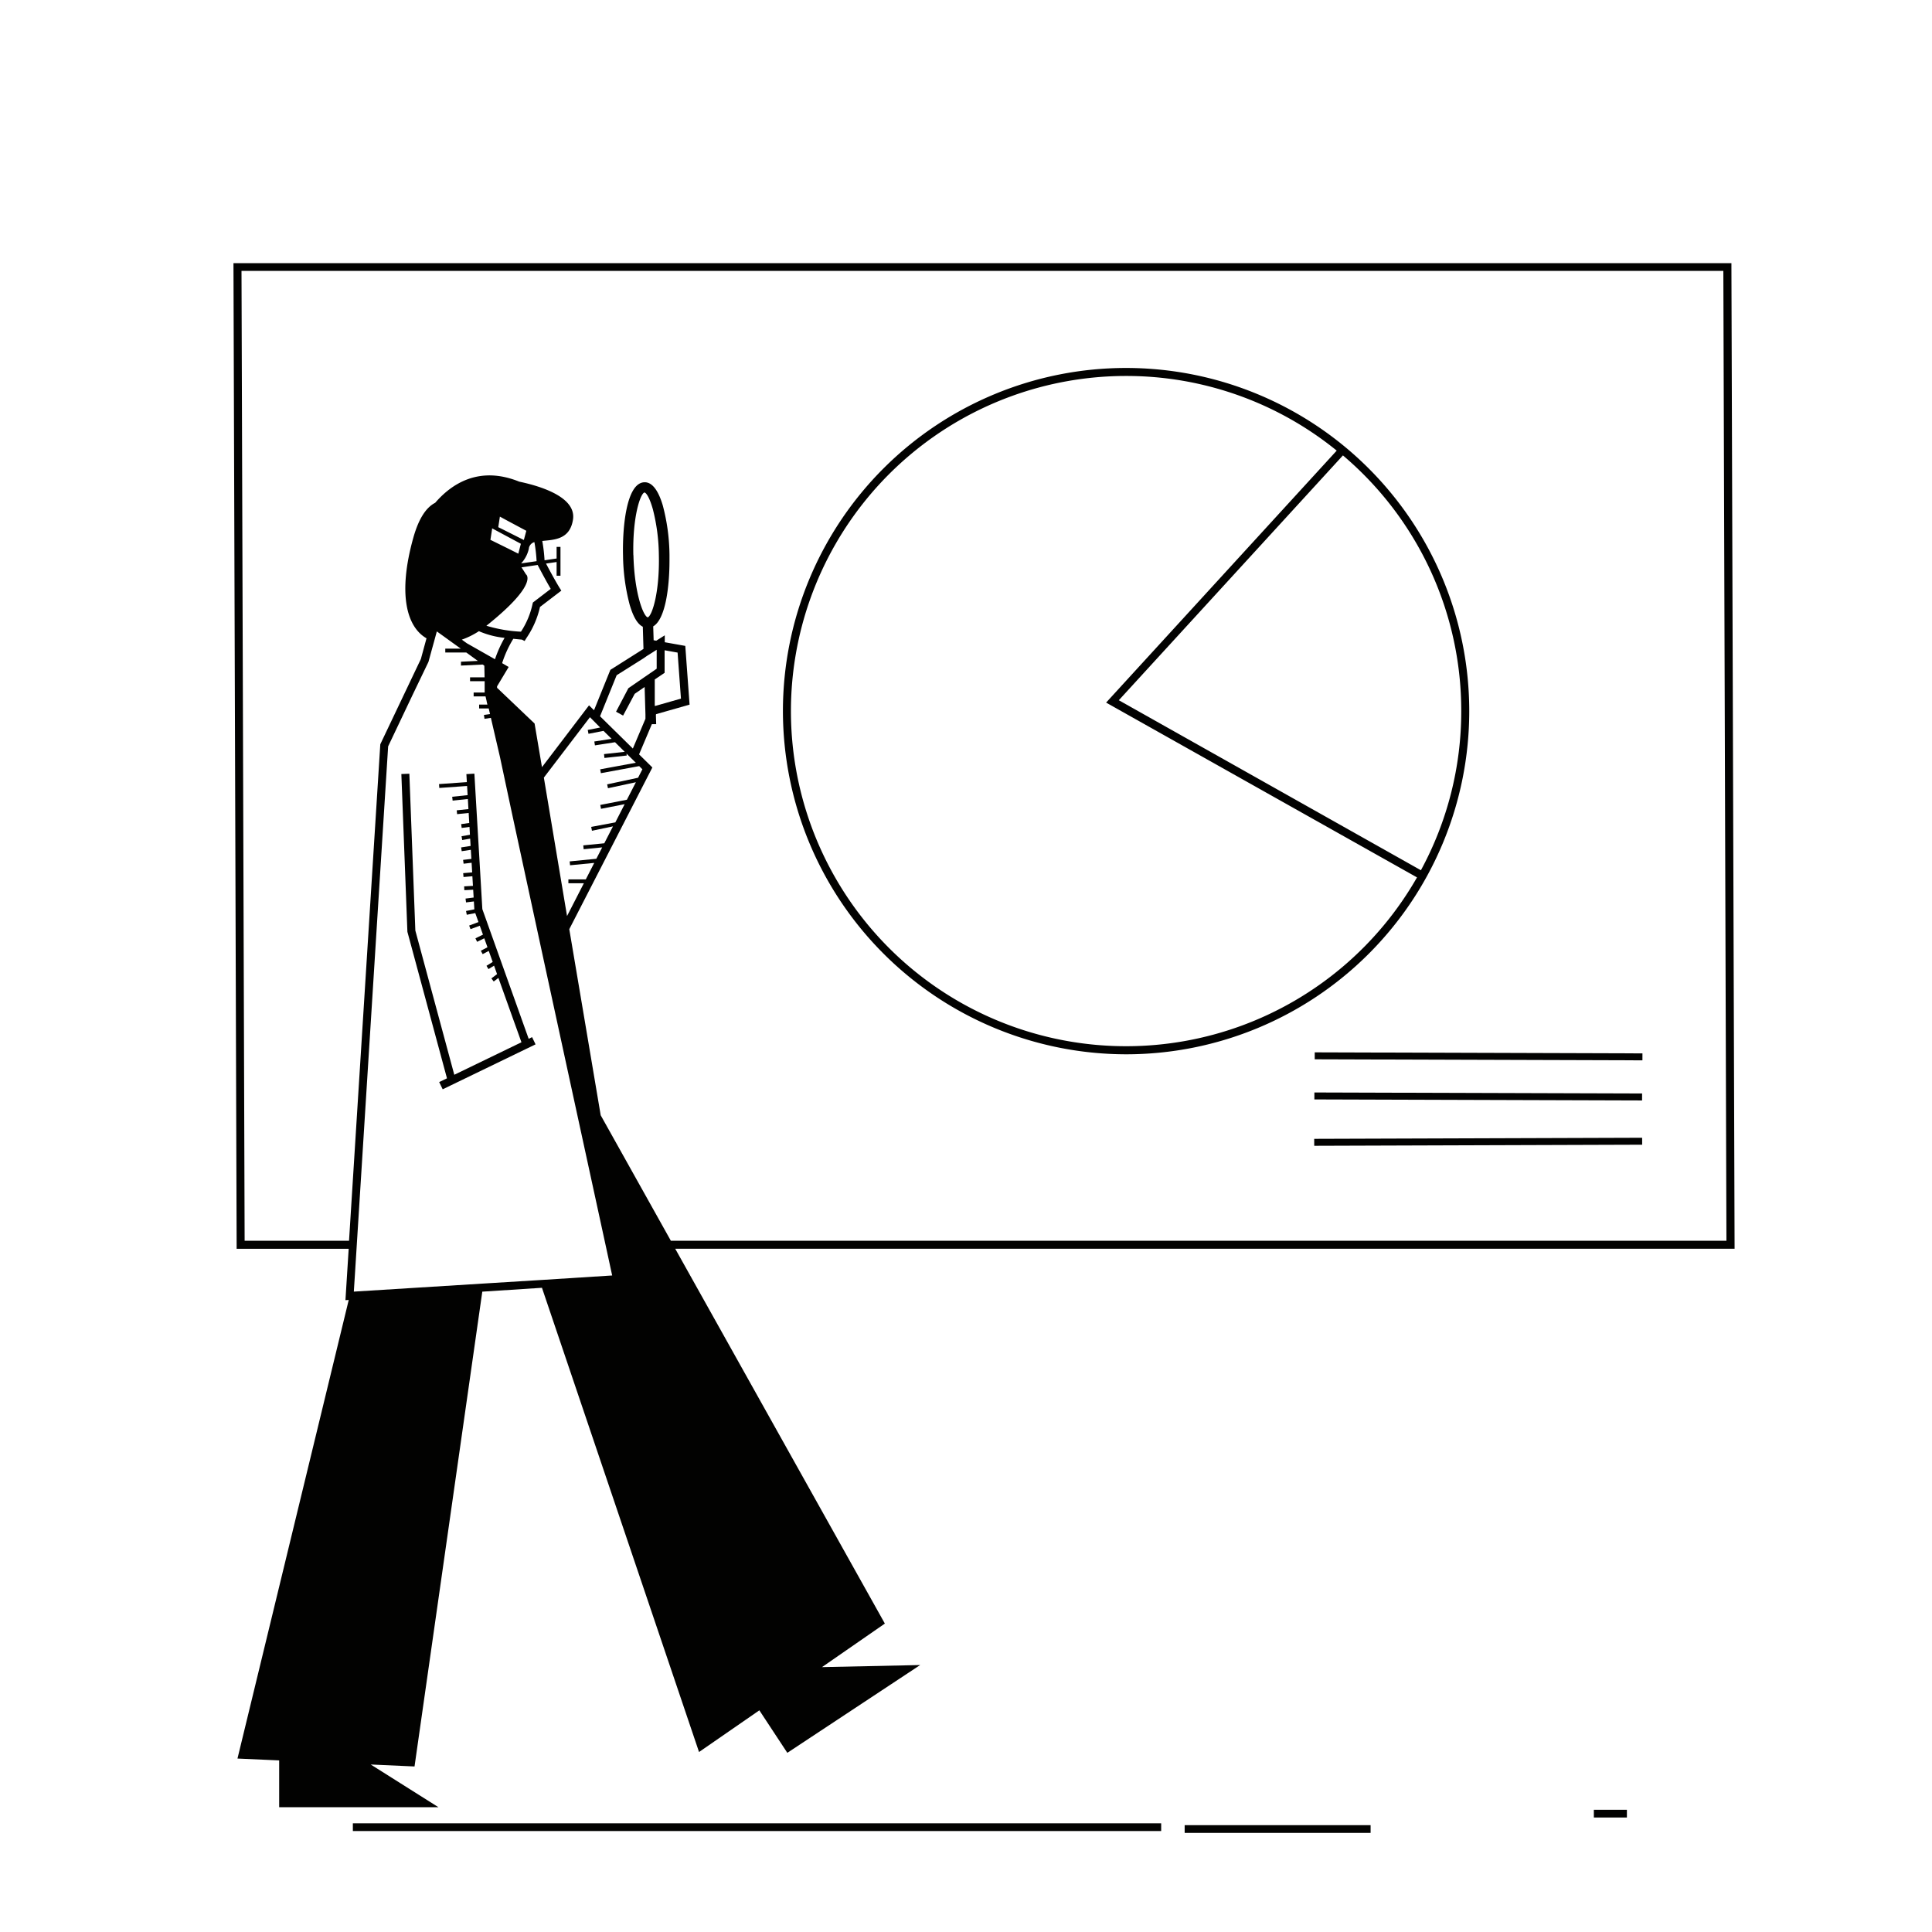
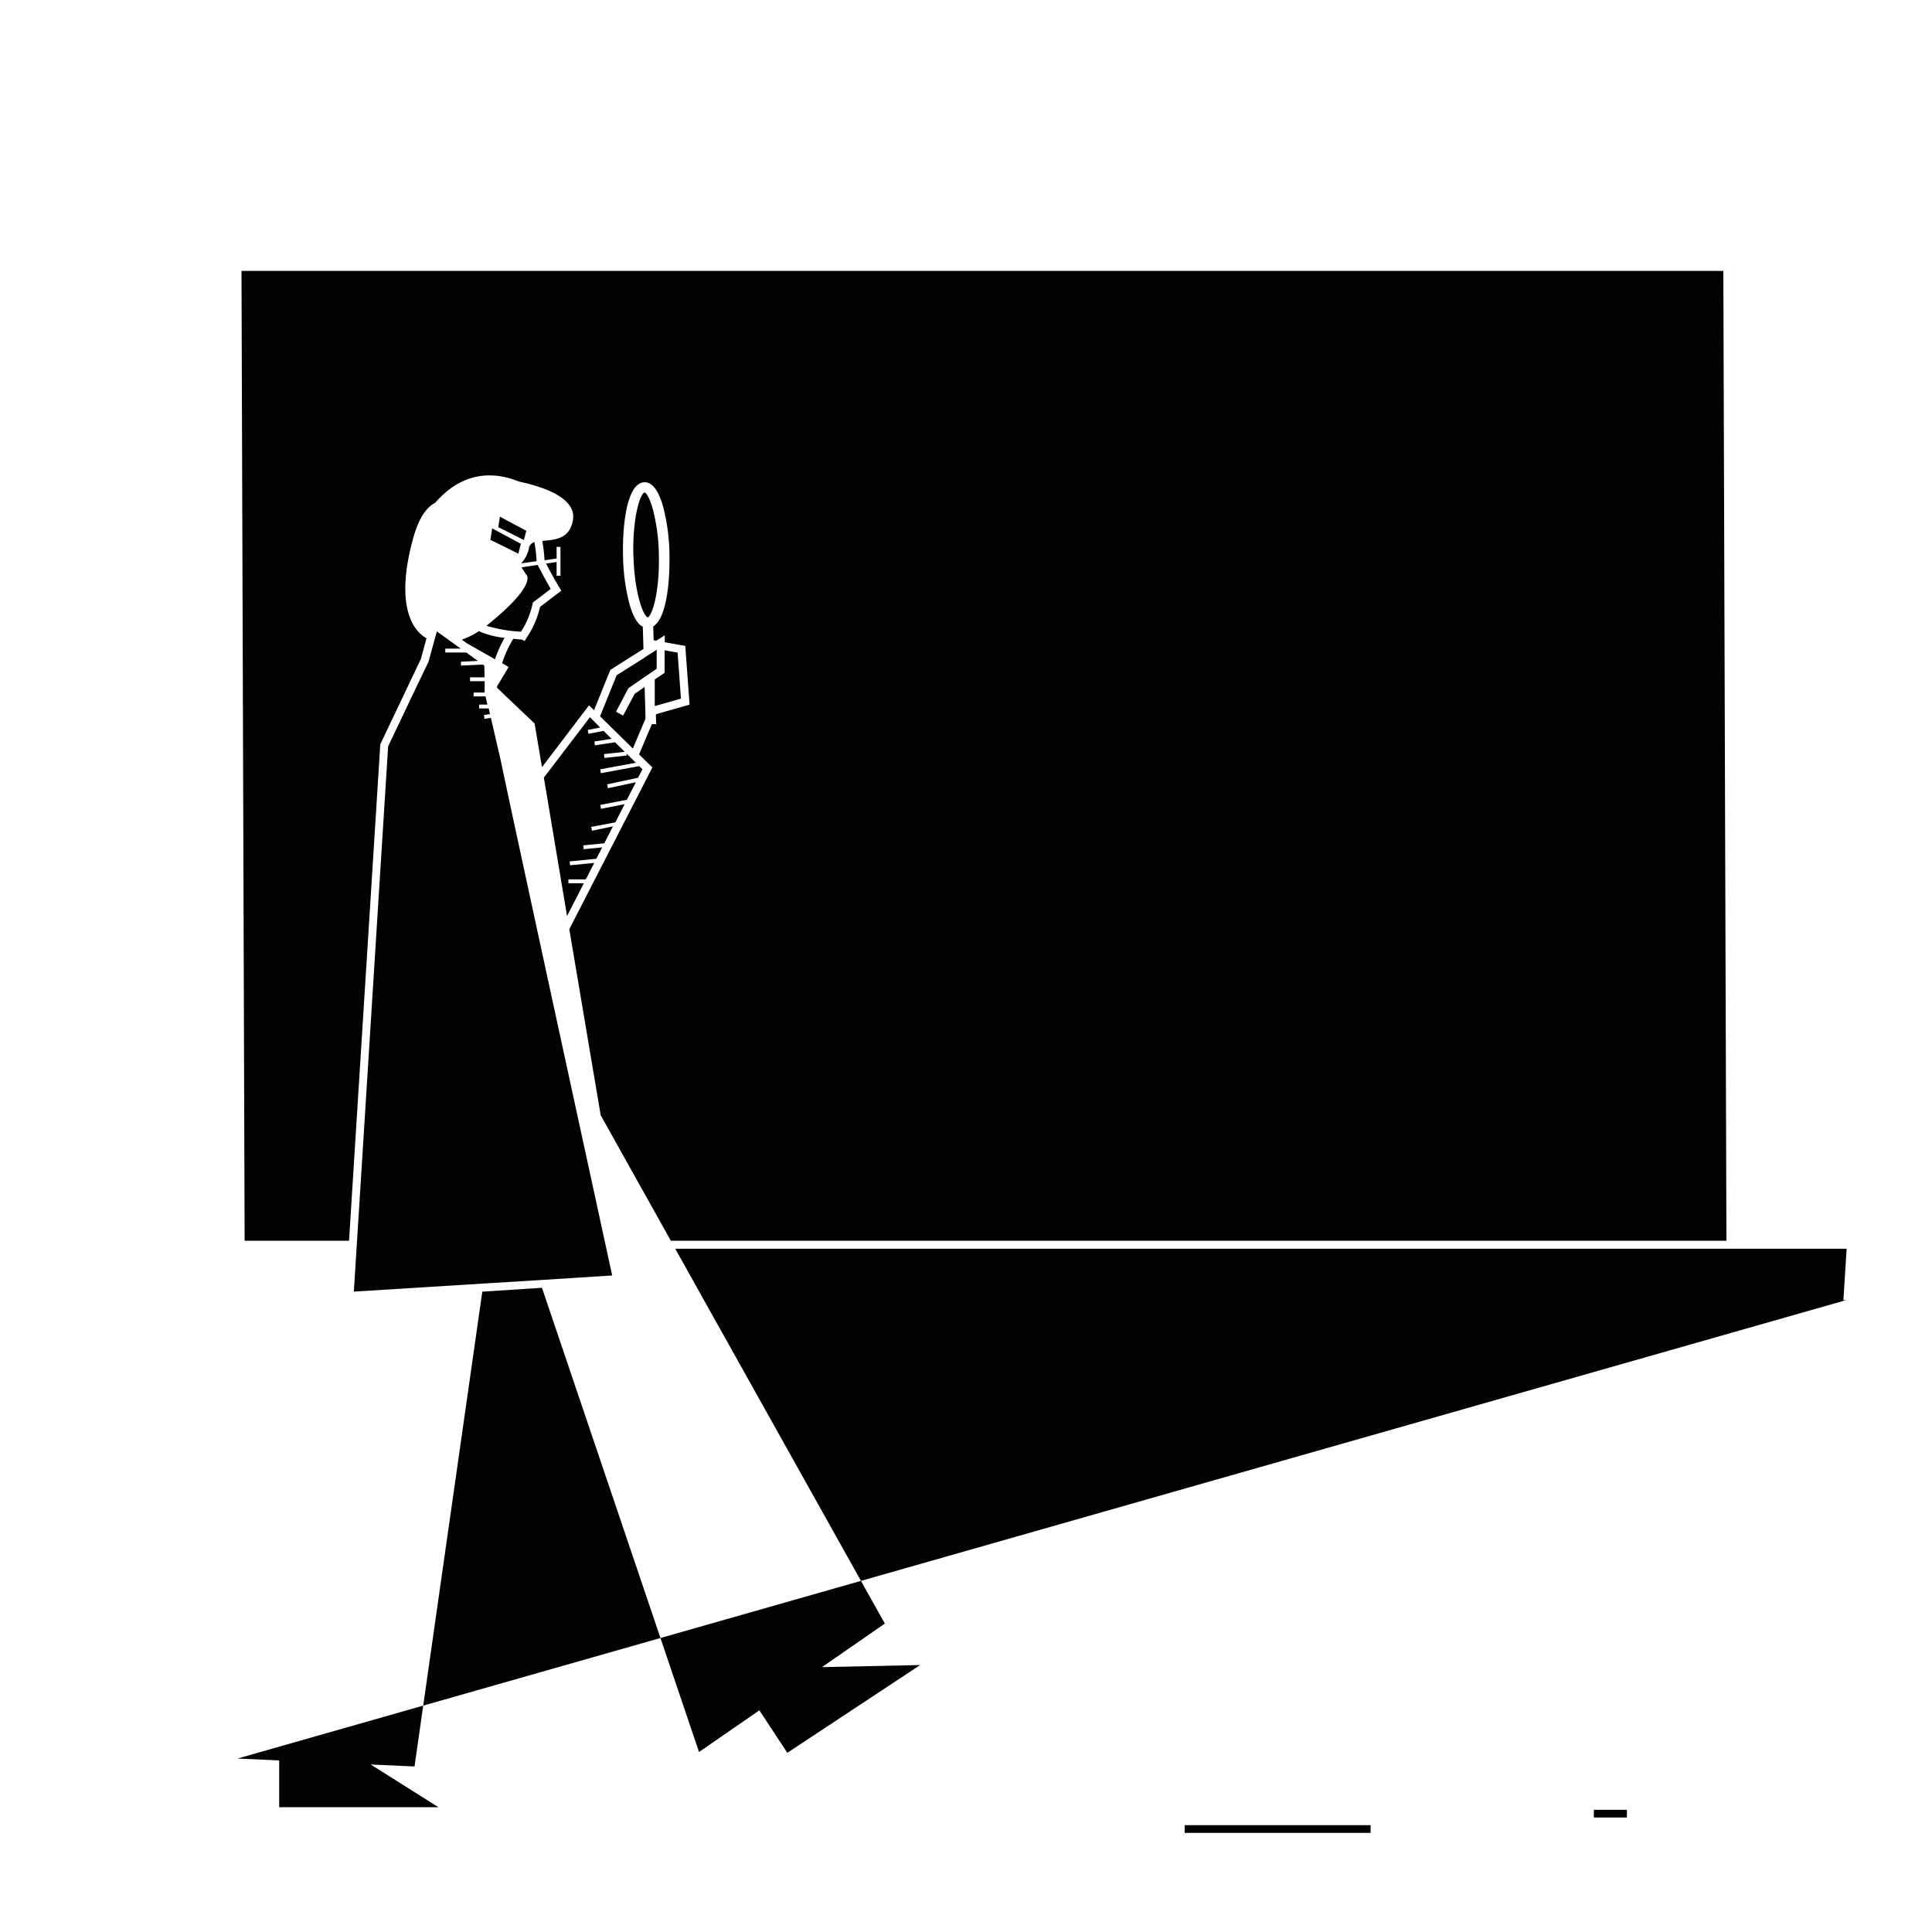
<svg xmlns="http://www.w3.org/2000/svg" viewBox="0 0 500 500">
  <title>Mesa de trabajo 69</title>
  <g id="Capa_2" data-name="Capa 2">
-     <path d="M113.46,467.7,95.94,456.65h0l11.34.51,17.54-122.88,15.44-1,40.65,120.14,15.61-10.79,7.24,11,34.38-22.72-25.41.54L229,420.18l-54.25-97H448.91l-.82-254.07v-1H60.42l.82,254.07v1h29l-.84,13.3.85-.05L61.46,455.11l10.79.48V467.7Zm26.11-136.41-14.45.89-33.55,2.09.3-4.69v0l.4-6.37.13-2.07L98,232.06l2.45-38.9,6.43-13.53h0l4-8.32,1.1-4,.37-1.33.7-2.57.38.27,1.78,1.28,1.73,1.25,2.3,1.65h-4v1h5.43l3,2.18-4.37.21,0,1,5.62-.27.43.31.06,3v0h-3.76v1h3.78l0,2.94h-2.85v1h3.08l.29,1.25h0v.06h0l.19.81H124v1h2.48l.34,1.45-1.58.23.15,1,1.65-.25,2.34,10.08L132.18,209l.57,2.66,8,37,.69,3.18,6.59,30.37h0l1.35,6.21,7.1,32.67.45,2.07,1.5,6.93Zm-4-191.54L130.1,137l-1.15-.57.42-2.73,1.84,1,5,2.67Zm1.29,2.19a2,2,0,0,1,1.44-1.64h0a38.26,38.26,0,0,1,.57,4.93l-4,.58h0A8.24,8.24,0,0,0,136.88,141.94Zm-7.26-4,5.2,2.79-.66,2.56L131.57,142l-3.43-1.69-1.22-.6.43-2.77,0-.21Zm6.55,10.75s-.43-.71-1.19-1.86h0l4.18-.62c1.67,3.19,2.8,5.18,3.39,6.19l-4.61,3.53-.09.34a21.06,21.06,0,0,1-3,7.2h-.2a37.15,37.15,0,0,1-8.76-1.53h0c.16-.11.32-.24.48-.37C139.36,151.07,136.17,148.68,136.17,148.68Zm-5.57,16.4a31.12,31.12,0,0,0-2.48,5.52h0l-7.29-4.14h0l-1.29-.93a20.61,20.61,0,0,0,4.42-2.19h0A22.59,22.59,0,0,0,130.6,165.08Zm36.82,4.68.5-.31h0l1.33-.84.24-.16.48-.3v4.9l-.48.33-.09.07-1.33.91h0l-.65.45-.69.47-4.09,2.82-3.19,6.08,1.83,1,3-5.63,2.57-1.77.21,7.09,0,1.14-3.26,7.7h0l-8.49-8.35h0l4.3-10.62,7-4.41Zm-3.49-26.08c-.24-9.92,1.8-15.93,2.88-16.24.57.13,1.43,1.67,2.19,4.42a49.72,49.72,0,0,1,1.53,11.66c.24,9.91-1.8,15.93-2.88,16.24C166.52,159.5,164.18,153.6,163.93,143.68ZM172,174.13v-5.84l3.36.6.87,11.91-6.59,1.88-.19,0v-6.84Zm-16.68,14.15-3.21.63.19,1,3.89-.76,2.09,2.06-4.47.69.16,1,5.2-.81,2.51,2.48-5.36.59.11,1,5.77-.63-.06-.5,2.41,2.37-9.22,1.7.18,1,9.91-1.83.83.82-1.12,2.19-8,1.71.21,1,7.23-1.55-2.33,4.53-6.89,1.35.2,1,6.11-1.2-2.41,4.71L153,214l.2,1,5.44-1.14-2.25,4.38-5.44.54.1,1,4.8-.48-1.52,2.95-6.9.68.1,1,6.26-.61-2.19,4.27H147.1v1h4l-4.35,8.48-6-35.83,11.93-15.63ZM63.31,321.11l-.81-251H446l.8,251H173.62l-18.16-32.48-8.13-48.16,21.5-41.85-3.44-3.39h0l3.31-7.82,1.12,0-.08-2.44.07-.15h0l8.65-2.46-1.11-15.2-5.31-.95v-1.79l-2.2,1.39-.68-.12-.11-3.59c3.3-1.94,4.21-10.73,4.21-17,0-.55,0-1.08,0-1.59a51.6,51.6,0,0,0-1.73-12.7c-1.18-4-2.82-6.07-4.75-6-4.75.12-5.72,12-5.54,19a52.12,52.12,0,0,0,1.72,12.7c.9,3.07,2,5,3.4,5.69l.17,5.74-8.57,5.42-4.23,10.45-1.29-1.27-12.18,16-1.91-11.29L128.64,178l0-.38h0l3-5-1.69-1a28.6,28.6,0,0,1,2.89-6.3l1.64.16.59.05.7.36.5-.81a23.29,23.29,0,0,0,3.48-8l5.52-4.22-.5-.8s-1.19-1.9-3.46-6.21l2.74-.4V149h1c0-.07,0-6.87,0-7.46l-1,0v3l-3.12.46a41.26,41.26,0,0,0-.59-5c3.07-.33,7.15-.33,7.95-5.54.89-5.8-8.34-8.64-13.91-9.81-10.37-4.2-17.51.56-21.75,5.47h0c-2.26,1.15-4.23,3.93-5.67,9.07-4.07,14.58-1.69,23.09,3.42,26l-1.46,5.36L98.5,192.45l-.08.18L90.33,321.11Z" fill="#020201" />
-     <rect x="91.32" y="471.87" width="209.19" height="2" fill="#020201" />
+     <path d="M113.46,467.7,95.94,456.65h0l11.34.51,17.54-122.88,15.44-1,40.65,120.14,15.61-10.79,7.24,11,34.38-22.72-25.41.54L229,420.18l-54.25-97H448.91l-.82-254.07v-1l.82,254.07v1h29l-.84,13.3.85-.05L61.46,455.11l10.79.48V467.7Zm26.11-136.41-14.45.89-33.55,2.09.3-4.69v0l.4-6.37.13-2.07L98,232.06l2.45-38.9,6.43-13.53h0l4-8.32,1.1-4,.37-1.33.7-2.57.38.27,1.78,1.28,1.73,1.25,2.3,1.65h-4v1h5.43l3,2.18-4.37.21,0,1,5.62-.27.43.31.06,3v0h-3.76v1h3.78l0,2.94h-2.85v1h3.08l.29,1.25h0v.06h0l.19.81H124v1h2.48l.34,1.45-1.58.23.15,1,1.65-.25,2.34,10.08L132.18,209l.57,2.66,8,37,.69,3.18,6.59,30.37h0l1.35,6.21,7.1,32.67.45,2.07,1.5,6.93Zm-4-191.54L130.1,137l-1.15-.57.42-2.73,1.84,1,5,2.67Zm1.29,2.19a2,2,0,0,1,1.44-1.64h0a38.26,38.26,0,0,1,.57,4.93l-4,.58h0A8.24,8.24,0,0,0,136.88,141.94Zm-7.26-4,5.2,2.79-.66,2.56L131.57,142l-3.43-1.69-1.22-.6.43-2.77,0-.21Zm6.55,10.75s-.43-.71-1.19-1.86h0l4.18-.62c1.67,3.19,2.8,5.18,3.39,6.19l-4.61,3.53-.09.34a21.06,21.06,0,0,1-3,7.2h-.2a37.15,37.15,0,0,1-8.76-1.53h0c.16-.11.32-.24.48-.37C139.36,151.07,136.17,148.68,136.17,148.68Zm-5.57,16.4a31.12,31.12,0,0,0-2.48,5.52h0l-7.29-4.14h0l-1.29-.93a20.61,20.61,0,0,0,4.42-2.19h0A22.59,22.59,0,0,0,130.6,165.08Zm36.82,4.68.5-.31h0l1.33-.84.24-.16.48-.3v4.9l-.48.33-.09.07-1.33.91h0l-.65.45-.69.47-4.09,2.82-3.19,6.08,1.83,1,3-5.63,2.57-1.77.21,7.09,0,1.14-3.26,7.7h0l-8.49-8.35h0l4.3-10.62,7-4.41Zm-3.49-26.08c-.24-9.92,1.8-15.93,2.88-16.24.57.13,1.43,1.67,2.19,4.42a49.72,49.72,0,0,1,1.53,11.66c.24,9.91-1.8,15.93-2.88,16.24C166.52,159.5,164.18,153.6,163.93,143.68ZM172,174.13v-5.84l3.36.6.87,11.91-6.59,1.88-.19,0v-6.84Zm-16.68,14.15-3.21.63.19,1,3.89-.76,2.09,2.06-4.47.69.16,1,5.2-.81,2.51,2.48-5.36.59.11,1,5.77-.63-.06-.5,2.41,2.37-9.22,1.7.18,1,9.91-1.83.83.82-1.12,2.19-8,1.71.21,1,7.23-1.55-2.33,4.53-6.89,1.35.2,1,6.11-1.2-2.41,4.71L153,214l.2,1,5.44-1.14-2.25,4.38-5.44.54.1,1,4.8-.48-1.52,2.95-6.9.68.1,1,6.26-.61-2.19,4.27H147.1v1h4l-4.35,8.48-6-35.83,11.93-15.63ZM63.31,321.11l-.81-251H446l.8,251H173.62l-18.16-32.48-8.13-48.16,21.5-41.85-3.44-3.39h0l3.31-7.82,1.12,0-.08-2.44.07-.15h0l8.65-2.46-1.11-15.2-5.31-.95v-1.79l-2.2,1.39-.68-.12-.11-3.59c3.3-1.94,4.21-10.73,4.21-17,0-.55,0-1.08,0-1.59a51.6,51.6,0,0,0-1.73-12.7c-1.18-4-2.82-6.07-4.75-6-4.75.12-5.72,12-5.54,19a52.12,52.12,0,0,0,1.72,12.7c.9,3.07,2,5,3.4,5.69l.17,5.74-8.57,5.42-4.23,10.45-1.29-1.27-12.18,16-1.91-11.29L128.64,178l0-.38h0l3-5-1.69-1a28.6,28.6,0,0,1,2.89-6.3l1.64.16.59.05.7.36.5-.81a23.29,23.29,0,0,0,3.48-8l5.52-4.22-.5-.8s-1.19-1.9-3.46-6.21l2.74-.4V149h1c0-.07,0-6.87,0-7.46l-1,0v3l-3.12.46a41.26,41.26,0,0,0-.59-5c3.07-.33,7.15-.33,7.95-5.54.89-5.8-8.34-8.64-13.91-9.81-10.37-4.2-17.51.56-21.75,5.47h0c-2.26,1.15-4.23,3.93-5.67,9.07-4.07,14.58-1.69,23.09,3.42,26l-1.46,5.36L98.5,192.45l-.08.18L90.33,321.11Z" fill="#020201" />
    <rect x="306.59" y="472.35" width="48.12" height="2" fill="#020201" />
    <rect x="412.49" y="468.37" width="8.55" height="2" fill="#020201" />
    <polygon points="137.7 268.41 136.82 268.84 135.15 264.17 134.2 261.5 124.83 235.28 124.11 222.97 123.92 219.8 122.77 200.22 120.7 200.34 120.82 202.41 113.62 202.92 113.69 203.92 120.88 203.41 121.02 205.78 117.03 206.2 117.14 207.2 121.08 206.78 121.23 209.39 118.2 209.71 118.3 210.7 121.29 210.39 121.44 212.99 119.35 213.28 119.48 214.27 121.5 214 121.62 216.04 119.45 216.41 119.62 217.4 121.68 217.04 121.79 218.93 119.34 219.31 119.49 220.29 121.85 219.93 121.99 222.28 119.85 222.54 119.98 223.53 122.05 223.28 122.18 225.5 122.2 225.77 119.87 225.97 119.96 226.97 122.25 226.77 122.4 229.26 120.12 229.39 120.17 230.38 122.46 230.26 122.58 232.28 120.48 232.55 120.61 233.54 122.64 233.29 122.76 235.34 120.61 235.76 120.8 236.74 123 236.31 123.83 238.63 121.42 239.53 121.77 240.46 124.17 239.58 124.99 241.88 123.04 242.84 123.48 243.74 125.33 242.83 126.16 245.15 124.44 246.05 124.91 246.93 126.49 246.1 127.51 248.95 125.9 249.95 126.42 250.8 127.86 249.91 128.64 252.1 127.17 253.21 127.77 254.01 128.99 253.09 132.9 264.03 133.86 266.69 134.95 269.74 131.41 271.45 131.31 271.5 117.57 278.15 107.49 240.82 105.94 200.24 103.87 200.32 105.43 241.02 105.43 241.13 115.68 279.07 113.66 280.04 114.11 280.97 114.57 281.91 138.6 270.28 138.15 269.34 137.7 268.41" fill="#020201" />
    <path d="M291.43,272.85A88.81,88.81,0,1,0,202.62,184,88.91,88.91,0,0,0,291.43,272.85ZM378.17,184a86.15,86.15,0,0,1-10.44,41.22l-78.18-44,58-63.36A86.59,86.59,0,0,1,378.17,184ZM291.43,97.3a86.31,86.31,0,0,1,54.51,19.32l-59.68,65.21,80.46,45.24A86.73,86.73,0,1,1,291.43,97.3Z" fill="#020201" />
-     <rect x="381.77" y="230.99" width="1.8" height="84.81" transform="translate(108.06 655.19) rotate(-89.82)" fill="#020201" />
-     <rect x="381.68" y="241.37" width="1.8" height="84.81" transform="translate(97.59 665.45) rotate(-89.82)" fill="#020201" />
    <rect x="340.1" y="294.61" width="84.87" height="1.8" transform="translate(-0.96 1.25) rotate(-0.19)" fill="#020201" />
  </g>
</svg>